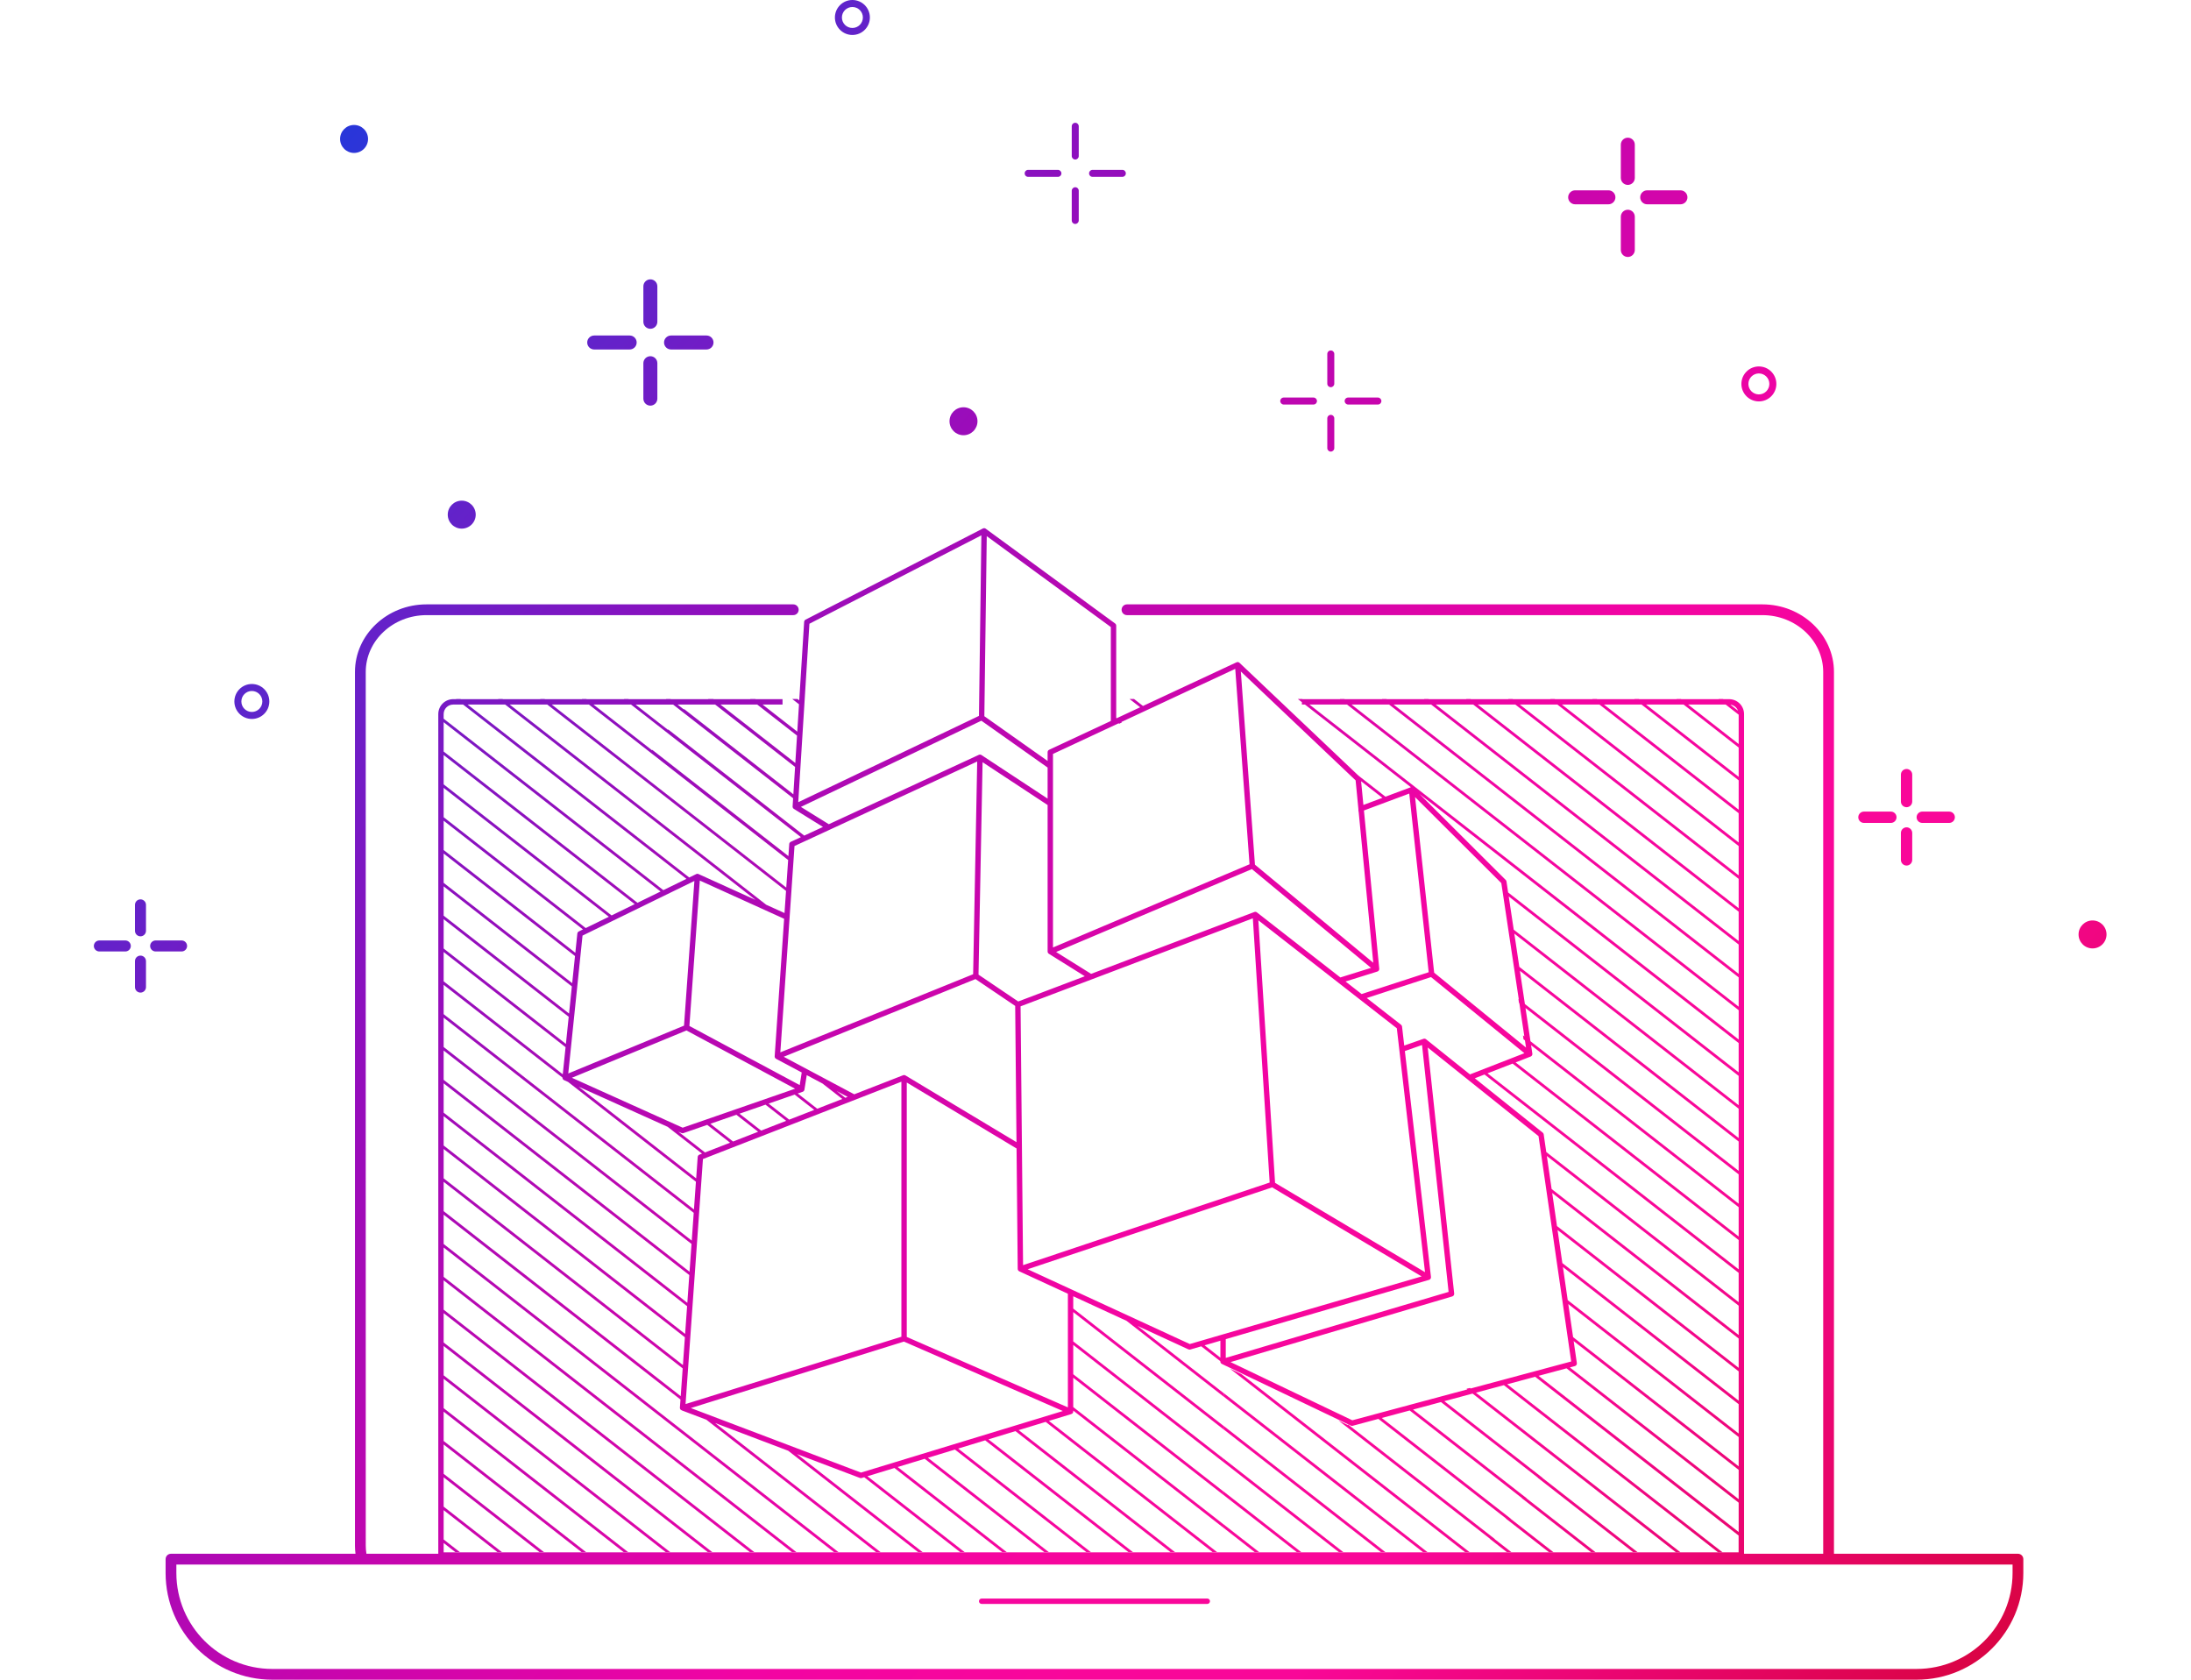
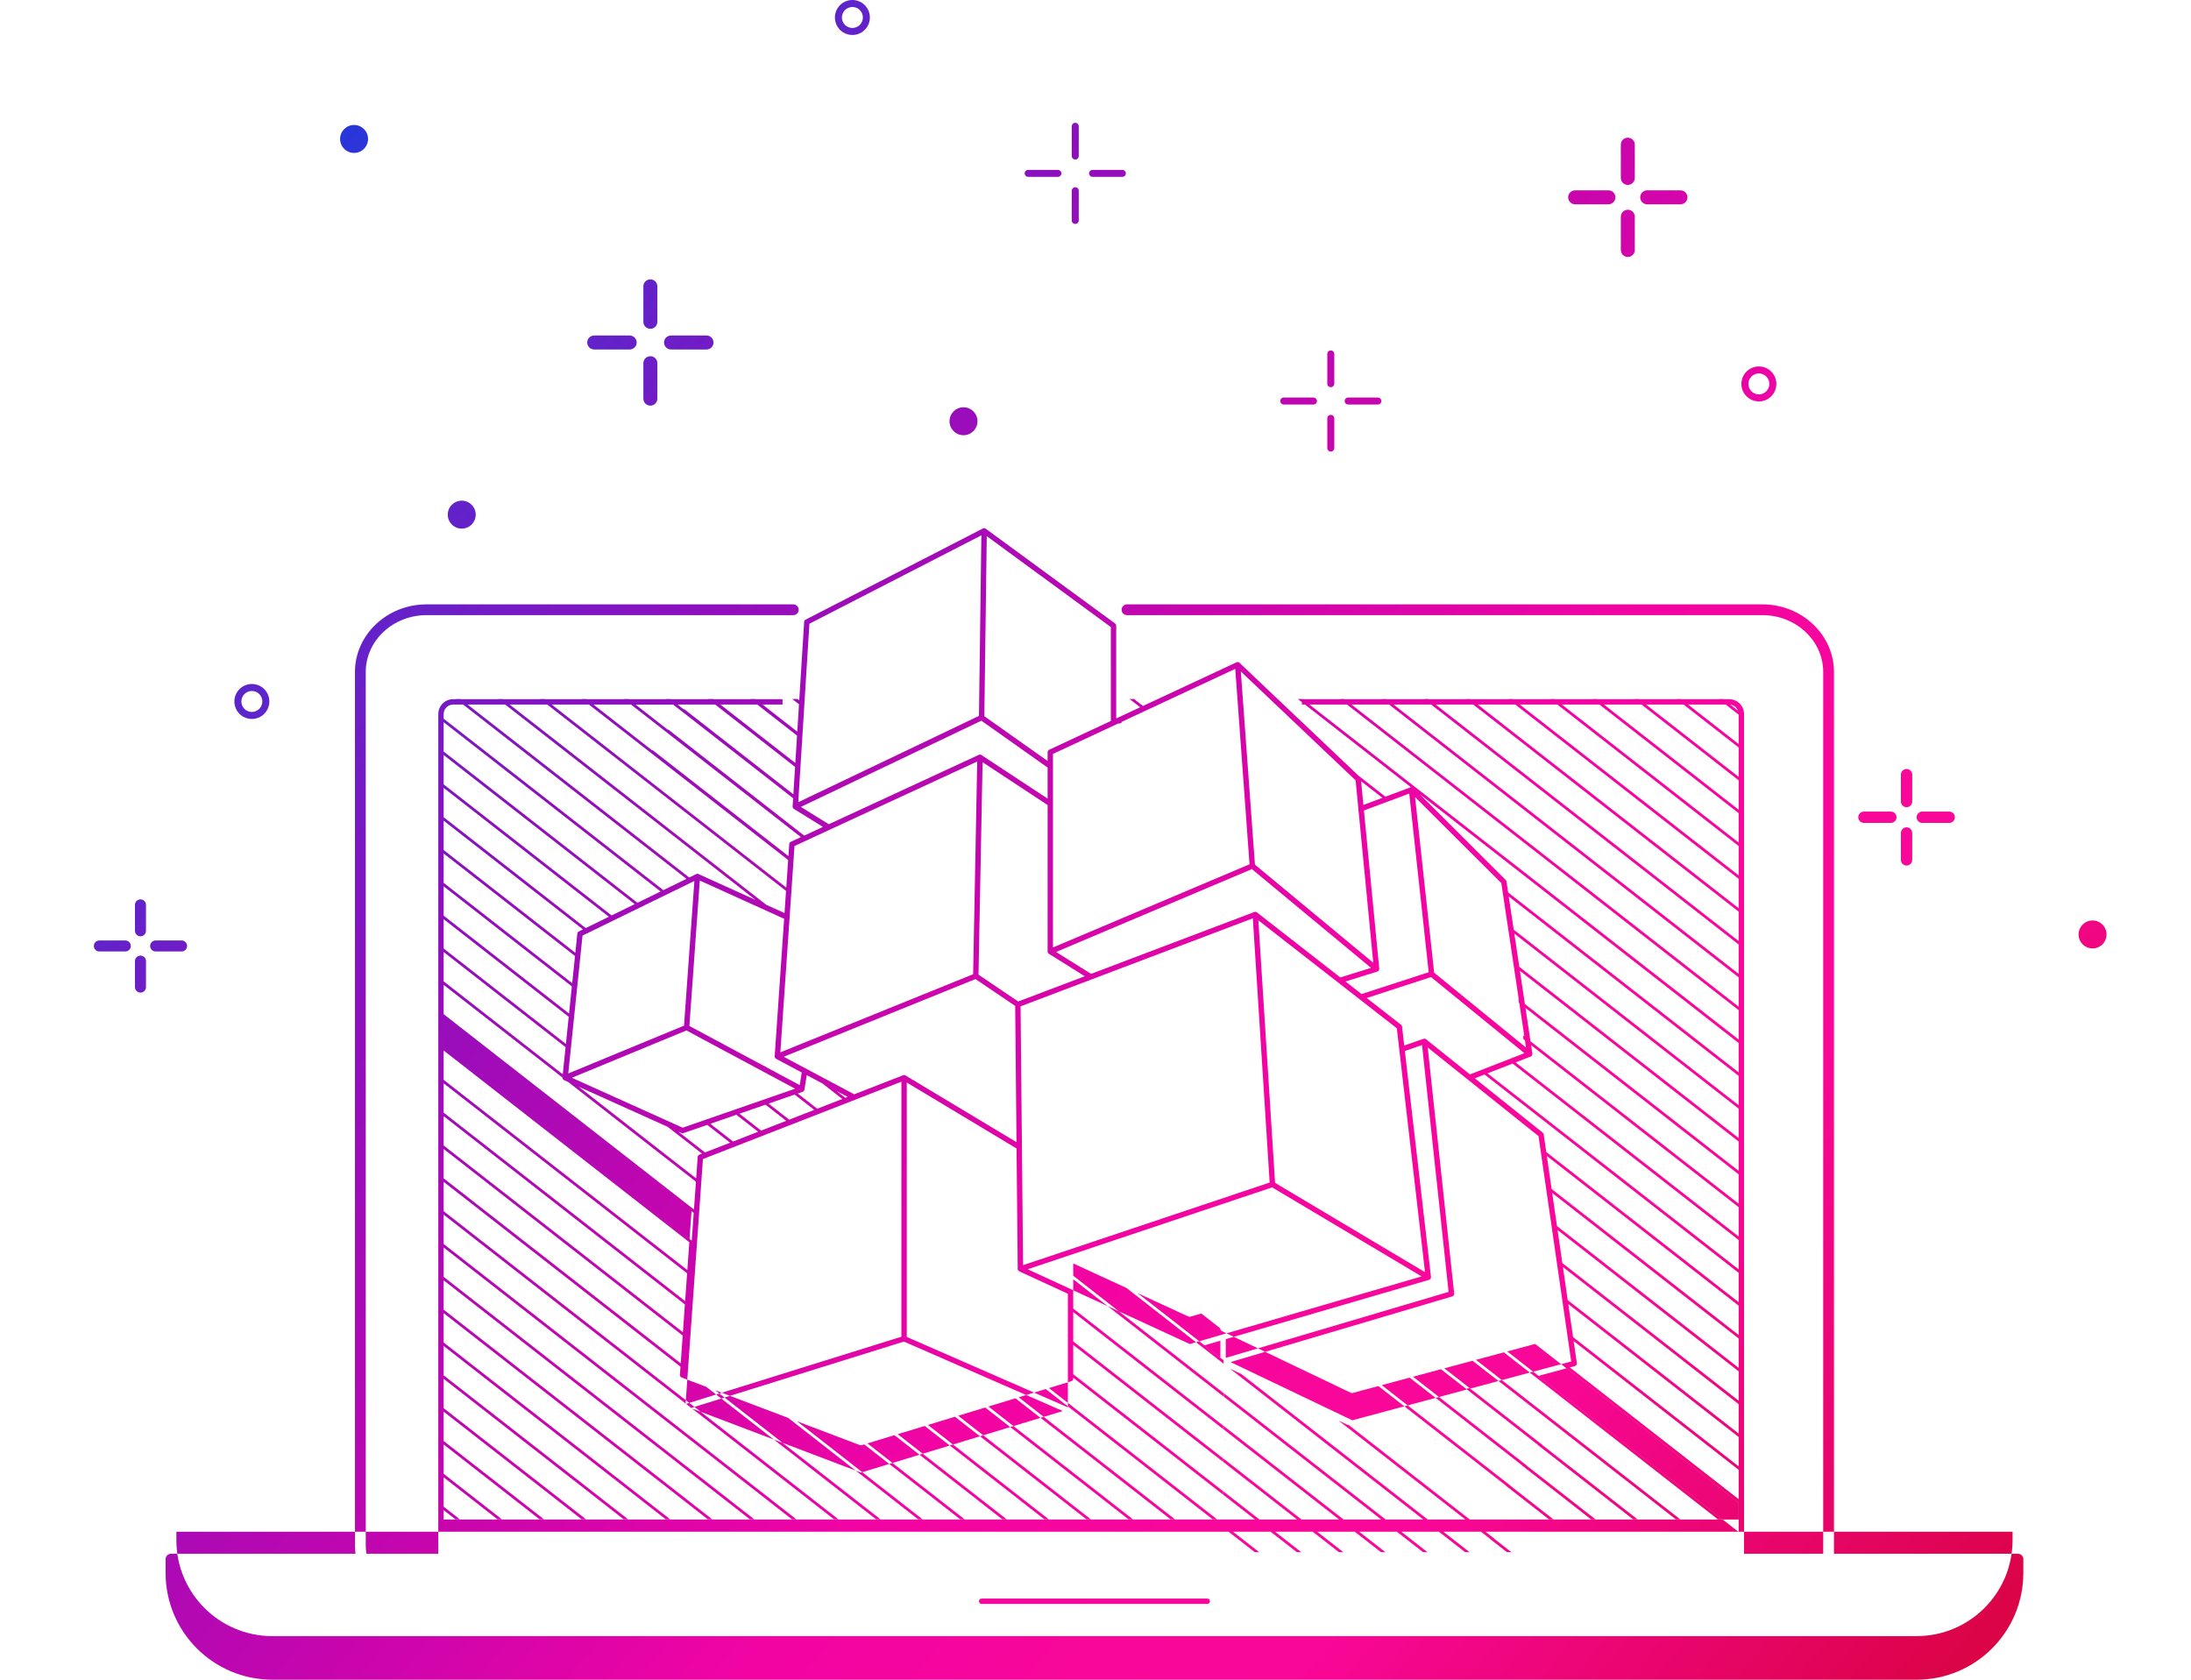
<svg xmlns="http://www.w3.org/2000/svg" id="Ebene_1" viewBox="0 0 300 230">
  <defs>
    <linearGradient id="Unbenannter_Verlauf_16" x1="11.476" y1="203.971" x2="273.861" y2="-14.302" gradientTransform="translate(0 231.78) scale(1 -1)" gradientUnits="userSpaceOnUse">
      <stop offset="0" stop-color="#0d3de1" />
      <stop offset=".137" stop-color="#4a2dd0" />
      <stop offset=".302" stop-color="#910ebd" />
      <stop offset=".452" stop-color="#c805ad" />
      <stop offset=".582" stop-color="#f204a3" />
      <stop offset=".686" stop-color="#f9079a" />
      <stop offset=".751" stop-color="#f90798" />
      <stop offset="1" stop-color="#d40335" />
    </linearGradient>
  </defs>
-   <path id="_01_svg" d="M167.502,204.682l10.054,7.847h.616l-10.668-8.326-.002,.479Zm-.018,4.482l4.311,3.365h.616l-4.926-3.844-.002,.479Zm.036-8.964l15.797,12.328h.615l-16.41-12.807-.002,.479Zm.018-4.481l21.538,16.809h.616l-22.153-17.289-.002,.48Zm.855-8.324l32.204,25.133h.616l-31.228-24.372-1.592-.761Zm-.837,3.842l27.281,21.291h.616l-27.894-21.77-.002,.479Zm37.124,19.5l-20.056-15.652-.101,.024-1.25-.598,20.76,16.202-.013,.017,2.303,1.798h.615l-2.273-1.774,.013-.017Zm18.206-175.551c.529-0,.958-.429,.958-.958v-4.554c-.001-.529-.431-.957-.96-.955-.527,.001-.954,.428-.955,.955v4.554c-0,.529,.429,.958,.957,.958h0l0-0Zm-73.284-10.968h4.071c.264,.001,.48-.212,.481-.477,.001-.264-.212-.48-.477-.481-.001,0-.003,0-.004,0h-4.071c-.264-.001-.48,.212-.481,.477-.001,.264,.212,.48,.477,.481,.001,0,.003,0,.004,0Zm66.072,3.757h4.555c.529,.002,.959-.426,.96-.955,.002-.529-.426-.959-.955-.96-.002,0-.004,0-.006,0h-4.555c-.529,.002-.956,.431-.955,.96,.002,.527,.428,.953,.955,.955Zm-31.082,27.417h4.071c.265,.001,.48-.213,.481-.477,.001-.265-.213-.48-.477-.481-.001,0-.002,0-.003,0h-4.071c-.265,.001-.478,.216-.477,.481,.001,.263,.214,.476,.477,.477Zm-8.82,0h4.071c.265,.001,.48-.213,.481-.477,.001-.265-.213-.48-.477-.481-.001,0-.002,0-.003,0h-4.071c-.265,.001-.478,.216-.477,.481,.001,.263,.214,.476,.477,.477Zm6.445-2.375c.264,0,.479-.214,.479-.478v-4.071c.001-.264-.212-.48-.477-.481-.264-.001-.479,.212-.481,.477-0,.001-0,.003,0,.004v4.07c-0,.264,.213,.478,.477,.479h.001Zm0,8.819c.264,0,.479-.214,.479-.478v-4.071c.001-.264-.212-.48-.477-.481-.264-.001-.479,.212-.481,.477-0,.001-0,.003,0,.004v4.071c-0,.264,.214,.478,.478,.479h.001Zm-34.99-39.993c.264,0,.479-.214,.479-.478v-4.071c.001-.264-.212-.48-.477-.481-.264-.001-.479,.212-.481,.477-0,.001-0,.003,0,.004v4.07c-0,.264,.214,.478,.478,.479h.001Zm0,8.82c.264,0,.479-.214,.479-.478v-4.071c-.001-.264-.216-.478-.481-.477-.263,.001-.475,.214-.477,.477v4.07c-0,.264,.213,.479,.477,.479h.001Zm113.827,79.866c.428-0,.775-.347,.775-.775v-3.687c-.001-.428-.349-.775-.778-.773-.427,.001-.772,.347-.773,.773v3.687c0,.428,.347,.775,.776,.775h0Zm0,7.989c.428,0,.775-.347,.775-.774v-3.688c-.001-.428-.349-.775-.778-.773-.427,.001-.772,.347-.773,.773v3.687c0,.428,.347,.775,.775,.775h.001Zm2.151-5.838h3.687c.428,.001,.776-.345,.777-.774,.001-.428-.345-.776-.774-.777h-3.69c-.428-.001-.776,.345-.777,.774-.001,.428,.345,.776,.774,.777h.003Zm-22.374-57.716c1.322-0,2.394-1.072,2.394-2.394s-1.072-2.394-2.394-2.394c-1.322,0-2.394,1.072-2.394,2.394v0c.001,1.322,1.072,2.393,2.394,2.394Zm0-3.83c.793,0,1.436,.643,1.435,1.436-0,.793-.643,1.436-1.436,1.435-.793-0-1.435-.643-1.435-1.436,.001-.793,.644-1.435,1.436-1.436Zm14.384,61.546h3.687c.428,.001,.776-.345,.777-.774,.001-.428-.345-.776-.774-.777h-3.69c-.428,.001-.774,.349-.774,.777,.001,.427,.347,.773,.774,.774Zm-29.673-84.705h4.554c.529-.002,.956-.431,.955-.96-.002-.527-.428-.953-.955-.955h-4.554c-.529-.002-.959,.426-.96,.955-.002,.529,.426,.959,.955,.96,.002,0,.004,0,.006,0Zm-2.657-2.656c.529-0,.958-.429,.958-.958v-4.554c-.001-.529-.431-.957-.96-.955-.527,.001-.954,.428-.955,.955v4.554c-0,.529,.429,.958,.957,.958h0ZM89.049,55.544c.529-0,.958-.429,.958-.958v-4.856c-.001-.529-.431-.957-.96-.955-.527,.001-.954,.428-.955,.955v4.856c0,.529,.429,.958,.958,.958Zm51.734-31.325h4.071c.264-.001,.478-.216,.477-.481-.001-.263-.214-.475-.477-.477h-4.071c-.264-.001-.48,.212-.481,.477-.001,.264,.212,.48,.477,.481,.001,0,.003,0,.004,0Zm-92.303-3.277c1.058,0,1.915-.857,1.915-1.915,0-1.058-.857-1.915-1.915-1.915-1.058-0-1.915,.857-1.915,1.915v0c0,1.057,.857,1.915,1.915,1.915Zm14.742,51.443c1.058,0,1.915-.857,1.915-1.915,0-1.058-.857-1.915-1.915-1.915-1.058-0-1.915,.857-1.915,1.915v0c-0,1.057,.857,1.915,1.914,1.915h0Zm-46.061,56.391h-3.555c-.416-.002-.755,.335-.757,.751s.335,.755,.751,.757c.002,0,.004,0,.005,0h3.555c.416-.002,.753-.34,.751-.757-.002-.414-.337-.75-.751-.751Zm8.456,.754c-0-.417-.338-.754-.754-.754h-3.555c-.416,.002-.753,.34-.751,.757,.002,.414,.337,.75,.751,.751h3.555c.416,0,.754-.337,.754-.754v-0Zm-6.383-6.382c-.416-0-.754,.337-.754,.754v3.555c.001,.417,.34,.753,.757,.752,.415-.001,.75-.337,.752-.752v-3.555c-0-.416-.338-.754-.754-.754h-0l-0-0Zm0,7.702c-.416-0-.754,.337-.754,.754v3.554c-.001,.417,.335,.755,.752,.757s.755-.335,.757-.752c0-.002,0-.003,0-.005v-3.554c-0-.416-.338-.754-.754-.754h-0v-0Zm15.251-32.404c1.322-0,2.394-1.072,2.394-2.394-0-1.322-1.072-2.394-2.394-2.394-1.322,0-2.394,1.072-2.394,2.394v0c.001,1.322,1.072,2.393,2.394,2.394v-0Zm0-3.83c.793,0,1.436,.643,1.435,1.436-0,.793-.643,1.436-1.436,1.435-.793-0-1.435-.643-1.435-1.436,.001-.793,.644-1.435,1.436-1.436v-0Zm46.874-46.761h4.857c.529,.001,.958-.427,.959-.956s-.427-.958-.956-.959h-4.86c-.529,.001-.957,.43-.956,.959,.001,.528,.428,.955,.956,.956Zm50.566,11.741c1.058,0,1.915-.857,1.916-1.914,0-1.058-.857-1.915-1.914-1.916-1.058-0-1.915,.857-1.916,1.914v.001c0,1.057,.857,1.915,1.914,1.915ZM116.713,4.788c1.322-0,2.394-1.072,2.394-2.394C119.107,1.072,118.035-0,116.713,0c-1.322,0-2.394,1.072-2.394,2.394,.001,1.322,1.072,2.393,2.394,2.394Zm0-3.83c.793,0,1.436,.643,1.436,1.436-0,.793-.643,1.436-1.436,1.436-.793-0-1.436-.643-1.436-1.436,.001-.793,.644-1.435,1.436-1.436Zm169.806,125.079c-1.058,0-1.915,.857-1.915,1.915-0,1.058,.857,1.915,1.915,1.915s1.915-.857,1.915-1.915h0c-0-1.058-.857-1.915-1.915-1.915ZM89.049,45.021c.529,0,.957-.428,.958-.957v-4.857c-.001-.529-.431-.957-.96-.955-.527,.001-.954,.428-.955,.955v4.857c0,.529,.429,.957,.957,.957h0Zm2.833,2.833h4.856c.529,.001,.958-.427,.959-.956s-.427-.958-.956-.959h-4.859c-.529-.001-.958,.427-.959,.956s.427,.958,.956,.959h.003Zm42.529,171.768h30.896c.203,0,.368-.165,.368-.368s-.165-.368-.368-.368h-30.896c-.203,0-.368,.165-.368,.368s.165,.368,.368,.368Zm141.895-6.868h-25.192V92.012c0-5.105-4.397-9.257-9.802-9.257h-87.002c-.407,0-.737,.33-.737,.737s.33,.737,.737,.737h87.002c4.592,0,8.328,3.492,8.328,7.783v120.742h-10.838V97.776c-.001-1.126-.913-2.038-2.039-2.04h-.805l-.029-.023h-.616l.029,.023h-5.145l-.029-.023h-.616l.029,.023h-5.144l-.029-.023h-.616l.029,.023h-5.145l-.029-.023h-.616l.029,.023h-5.145l-.029-.023h-.616l.029,.023h-5.145l-.029-.023h-.615l.029,.023h-5.145l-.029-.023h-.616l.029,.023h-5.145l-.029-.023h-.616l.029,.023h-5.145l-.029-.023h-.616l.029,.023h-5.145l-.029-.023h-.616l.029,.023h-5.145l-.029-.023h-.616l.555,.433v.327h.419l14.514,11.327c-.016,.003-.032-.003-.047,.003l-3.446,1.286-3.7-2.887-16.285-15.446c-.11-.105-.272-.131-.409-.067l-12.806,5.977-1.222-.954h-.616l1.452,1.133-3.219,1.503-.061-.048v-12.63c0-.117-.056-.228-.15-.297l-17.718-12.979c-.112-.083-.262-.095-.386-.03l-24.276,12.481c-.116,.059-.191,.175-.199,.304l-.672,10.75-.239-.187h-.721l.927,.723-.234,3.749-4.757-3.712h2.736v-.737h-3.68l-.029-.023h-.721l.029,.023h-5.04l-.029-.023h-.721l.029,.023h-5.144l-.029-.023h-.616l.029,.023h-5.145l-.029-.023h-.616l.029,.023h-5.145l-.029-.023h-.616l.029,.023h-5.094l-.029-.023h-.616l.029,.023h-5.145l-.029-.023h-.615l.029,.023h-5.145l-.029-.023h-.616l.029,.023h-.421c-1.126,.001-2.038,.914-2.039,2.04v114.978h-9.839c-.058-.362-.089-.727-.092-1.094V92.012c0-4.291,3.736-7.783,8.328-7.783h50.213c.407,0,.737-.33,.737-.737s-.33-.737-.737-.737H58.405c-5.405,0-9.802,4.153-9.802,9.257v119.648c.002,.366,.026,.731,.073,1.094H23.411c-.407,0-.737,.33-.737,.737v1.908c.009,8.06,6.541,14.592,14.601,14.601h225.166c8.06-.009,14.592-6.541,14.601-14.601v-1.908c0-.407-.329-.737-.736-.737h-.001Zm-38.331-115.443l-1.053-.822c.476,.059,.88,.374,1.053,.822Zm-1.689-.838l1.779,1.388v4.015l-6.924-5.403,5.145-0Zm-5.761,0l7.54,5.884v4.015l-12.684-9.899h5.144Zm-5.76,0l13.3,10.379v4.016l-18.445-14.395h5.145Zm-5.761-0l19.06,14.875v4.016l-24.206-18.891h5.145Zm-5.761,0l24.821,19.372v4.014l-29.966-23.386,5.145-0Zm-5.76,0l30.581,23.867v4.015l-35.726-27.882h5.145Zm-5.761,0l36.342,28.362v4.016l-41.487-32.378h5.145Zm-5.761,0l42.103,32.858v4.015l-47.248-36.873h5.145Zm-5.76,0l47.863,37.354v4.015l-53.008-41.369h5.145Zm-10.905,0h5.145l53.624,41.85v4.015l-58.769-45.865Zm21.613,93.775l-15.747,4.231-16.67-7.972,30.358-8.989c.171-.05,.281-.216,.262-.393l-3.623-33.693,15.171,12.137,4.472,30.857-13.765,3.698-.092-.072-.475,.109,.109,.085Zm-37.999-6.212l-22.195-10.238,33.472-11.213,20.465,12.192-31.742,9.259Zm4.19-.454v2.322l-2.165-1.69,2.165-.632Zm-18.569-49.905l-9.114,3.454-5.436-3.674,.557-29.09,8.905,5.865,0,20.057c-0,.124,.062,.239,.165,.307l.009,.003-.001,.002,4.916,3.075Zm59.446,3.643l.057,.044,.683,4.548-.184-.144,.067,.532,.199,.155,.148,.982-12.577-10.25-2.614-24.041,11.809,11.777,2.388,15.896-.042-.032,.067,.533Zm.752,6.892l-7.456,2.903-6.014-4.811c-.099-.079-.232-.102-.352-.06l-2.633,.922-.301-2.603c-.011-.098-.062-.187-.139-.248l-4.692-3.659,8.801-2.865,12.786,10.421Zm-17.471-3.41l3.859,33.394-20.531-12.231-2.287-35.946,18.959,14.783Zm-17.413,21.121l-33.763,11.311-.341-35.437,31.803-12.051,2.302,36.178Zm-1.739-36.99c-.101-.079-.237-.1-.357-.054l-22.352,8.47-4.79-2.996,26.807-11.348,16.314,13.524-4.201,1.311-11.422-8.906Zm-33.103,12.807l.18,18.653-15.202-9.134c-.098-.058-.217-.068-.324-.027l-6.692,2.608-9.655-5.139,26.256-10.637,5.438,3.675Zm-41.74,16.139l3.562-1.235,2.98,2.325-3.431,1.337-3.11-2.427Zm2.7,2.588l-3.431,1.337-3.654-2.851,.427,.192c.048,.021,.099,.032,.151,.032,.041,0,.082-.007,.121-.02l3.26-1.13,3.126,2.44Zm1.289-3.97l3.562-1.235,2.833,2.211-3.431,1.337-2.964-2.313Zm3.988-1.383l3.562-1.235,2.687,2.097-3.431,1.337-2.818-2.199Zm3.988-1.383l.675-.234c.128-.044,.222-.156,.243-.29l.317-1.99,2.161,1.15,2.706,2.112-3.431,1.337-2.671-2.085Zm5.331-.335l1.5,.798-.318,.124-1.182-.922Zm18.685-15.996l-26.397,10.694,1.94-28.253,25.015-11.568-.558,29.126Zm-27.173,11.232c-.009,.127,.049,.249,.151,.324,.014,.01,.033,.008,.049,.016l-.006,.011,3.509,1.868-.275,1.729-15.105-8.097,1.426-19.911,11.54,5.233,.005-.01-1.294,18.839Zm-12.413-4.192l-15.85,6.547,1.953-18.878,15.316-7.481-1.42,19.812Zm.331,.66l14.878,7.975-15.394,5.338-15.166-6.836,15.682-6.477Zm-2.569,13.196l4.7,3.668-.356,.139c-.133,.052-.224,.175-.234,.317l-.208,2.936-16.08-12.549,12.178,5.489Zm4.829,4.409l27.173-10.589v34.92l-29.554,9.22,.006-.078,.006,.005v-.09l2.37-33.387Zm27.52,24.995l21.757,9.509-27.639,8.429-23.295-8.836,29.178-9.102Zm.39-.634v-34.838l15.02,9.025,.011-.018,.159,16.514c.001,.142,.085,.271,.214,.331l6.655,3.07v15.558l-22.06-9.642Zm43.678,.302l27.834-8.119c.172-.051,.284-.218,.263-.397l-3.575-30.935,2.352-.824,3.635,33.805-30.51,9.034v-2.565Zm46.655,3.995l23.572,18.396v4.015l-27.399-21.383,3.827-1.028Zm.458-.123l.689-.185c.18-.048,.296-.224,.269-.408l-.437-3.015,22.593,17.632v4.015l-23.114-18.039Zm.443-4.15l-.656-4.527,23.327,18.205v4.016l-22.671-17.694Zm-.735-5.069l-.656-4.528,24.062,18.779v4.016l-23.406-18.267Zm-.735-5.07l-.656-4.527,24.797,19.352v4.015l-24.141-18.84Zm-.734-5.069l-.656-4.527,25.531,19.925v4.015l-24.875-19.413Zm-.734-5.069l-.656-4.527,26.266,20.498v4.015l-25.609-19.986Zm-.735-5.069l-.351-2.424c-.013-.093-.061-.177-.135-.235l-9.297-7.438,1.328-.517,34.799,27.159v4.014l-26.344-20.56Zm-8.044-10.773l3.433-1.336,30.956,24.159v4.015l-34.388-26.838Zm3.843-1.496l2.066-.805c.16-.062,.256-.228,.231-.398l-.173-1.156,28.421,22.181v4.016l-30.545-23.838Zm2.041-2.902l-.683-4.548,29.186,22.778v4.015l-28.503-22.245Zm-.765-5.093l-.683-4.548,29.951,23.375v4.015l-29.268-22.842Zm-.765-5.092l-.683-4.549,30.716,23.972v4.016l-30.033-23.439Zm-.765-5.092l-.683-4.548,31.481,24.569v4.015l-30.798-24.036Zm-.765-5.092l-.226-1.507c-.012-.078-.048-.151-.104-.207l-11.802-11.771,43.696,34.102v4.015l-31.563-24.632Zm-13.54-13.542l2.66,24.462-9.181,2.988-2.205-1.719,4.361-1.361-.003-.01c.023-.003,.045-.009,.066-.017,.132-.07,.208-.212,.194-.361l-2.097-21.667,6.205-2.316Zm-3.676,.585l-2.602,.972-.315-3.248,2.917,2.276Zm-3.668-2.393l.382,3.949v.295l.027-.011,2.007,20.738-16.2-13.429-1.932-26.449,15.716,14.907Zm-32.453-7.815l.081,.063,.375-.187-.071-.055,15.586-7.275,1.955,26.759-26.911,11.391-0-26.502,8.985-4.193Zm-18.054-25.625l16.99,12.446v12.863l-8.444,3.941c-.13,.061-.213,.191-.213,.334v1.198l-8.661-6.125,.329-24.657Zm8.333,31.684v4.253l-9.058-5.966c-.106-.07-.242-.08-.357-.027l-20.543,9.5-3.824-2.371,24.712-11.802,9.069,6.413Zm-32.614-19.691l23.545-12.104-.33,24.723-24.743,11.817,1.528-24.436Zm-7.141,11.068l5.445,4.249-.235,3.751-10.25-8h5.04Zm-5.761-0l10.938,8.537-.234,3.749-14.956-11.672-.04,.051-.852-.665h5.144Zm-5.76-0l16.43,12.823-.07,1.125c-.008,.13,.053,.255,.162,.328,.004,.003,.01,.002,.014,.004l-.002,.004,3.984,2.471-2.567,1.187-18.623-14.534-.04,.051-4.432-3.459h5.145Zm-5.761-0l23.258,18.151-1.384,.64c-.122,.057-.204,.175-.213,.309l-.113,1.649-18.641-14.548-.04,.051-8.012-6.253h5.145Zm-5.761,0l27.272,21.284-.259,3.773-32.107-25.057,5.094,0Zm-5.709,0l32.691,25.513-.208,3.033-2.576-1.168,.062,.026-35.114-27.404,5.145,0Zm-5.76,0l34.268,26.744-7.8-3.537c-.1-.047-.215-.045-.314,.004l-.958,.468-30.341-23.679h5.145Zm-8.429,1.303c.001-.719,.583-1.302,1.302-1.303h1.365l30.578,23.864-3.164,1.546-30.082-23.477,0-.63Zm0,1.111l29.703,23.181-3.164,1.546-26.539-20.712,0-4.015Zm0,4.496l26.16,20.416-3.165,1.546-22.995-17.946v-4.016Zm0,4.496l22.617,17.651-3.164,1.546-19.453-15.181v-4.015Zm0,4.495l19.074,14.886-.566,.276c-.114,.056-.192,.167-.205,.293l-.272,2.632-18.031-14.072,0-4.015Zm0,4.496l17.985,14.036-.384,3.715-17.601-13.736,0-4.015Zm0,4.495l17.554,13.7-.384,3.715-17.17-13.4,0-4.015Zm0,4.496l17.124,13.364-.385,3.715-16.739-13.064,0-4.015Zm0,4.496l16.693,13.028-.384,3.715-16.309-12.728v-4.015Zm0,4.496l16.271,12.698c-.007,.147,.076,.284,.209,.347l.557,.251,17.506,13.662-.27,3.804-34.273-26.748,0-4.015Zm0,4.495l34.241,26.723-.27,3.805-33.971-26.512,0-4.015Zm0,4.496l33.938,26.486-.27,3.804-33.669-26.276-0-4.015Zm0,4.495l33.636,26.251-.27,3.805-33.366-26.04v-4.015Zm0,4.496l33.334,26.015-.27,3.804-33.064-25.804,0-4.015Zm0,4.495l33.031,25.779-.27,3.805-32.761-25.568,0-4.016Zm0,4.496l32.729,25.543-.27,3.804-32.459-25.332v-4.015Zm0,49.453l1.599,1.248h.616l-2.215-1.729v-4.015l7.36,5.744h.615l-7.976-6.225v-4.015l13.121,10.24h.616l-13.736-10.72v-4.015l18.881,14.735h.616l-19.497-15.216v-4.015l24.642,19.231h.616l-25.257-19.712v-4.015l30.402,23.727h.615l-31.018-24.207v-4.016l36.163,28.223h.616l-36.779-28.703v-4.015l41.924,32.719h.615l-42.539-33.199v-4.015l47.684,37.214h.616l-48.299-37.694v-4.015l53.444,41.71h.616l-54.06-42.19v-4.015l32.427,25.307-.079,1.111c-.009,.121,.043,.239,.139,.315,.031,.021,.065,.036,.101,.046l-.004,.01,3.388,1.285,23.232,18.131h.616l-22.651-17.677,10.009,3.797,17.786,13.881h.616l-17.203-13.426,8.618,3.269c.076,.029,.16,.031,.238,.008l.35-.107,13.141,10.256h.615l-13.314-10.391,3.699-1.128,14.76,11.519h.616l-14.933-11.654,3.699-1.128,16.378,12.782h.616l-16.551-12.917,3.699-1.128,17.997,14.045h.615l-18.169-14.18,3.699-1.128,19.615,15.308h.616l-19.788-15.443,3.699-1.128,21.234,16.571h.616l-21.407-16.707,3.699-1.128,22.852,17.834h.616l-23.026-17.969,3.069-.936-.005-.015c.034-.005,.068-.015,.099-.029,.104-.068,.167-.184,.167-.308v-.128l20.527,16.02,.001-.479-20.529-16.021v-4.015l20.543,16.032,.001-.479-20.544-16.033v-4.015l20.558,16.044,.002-.479-20.56-16.045v-4.015l20.574,16.056,.002-.48-20.575-16.058v-1.685l7.3,3.367,13.289,10.371,.001-.479-11.785-9.198,6.965,3.213c.048,.022,.101,.034,.154,.034,.035-0,.07-.005,.103-.014l1.502-.438,2.614,2.04v.041c0,.142,.082,.271,.21,.332l17.657,8.445c.05,.024,.104,.036,.159,.036,.032-0,.065-.004,.096-.013l3.518-.945,17.476,13.639-.013,.017,5.883,4.592h.616l-5.853-4.568,.013-.017-17.664-13.786,3.827-1.028,15.371,11.996-.013,.016,9.463,7.386h.616l-9.433-7.362,.013-.017-15.559-12.143,3.827-1.028,13.266,10.353-.013,.016,13.044,10.18h.615l-13.013-10.156,.013-.016-13.454-10.5,3.868-1.039,27.82,21.712h.616l-27.978-21.835,3.828-1.028,29.295,22.863h.615l-29.453-22.986,3.827-1.028,27.857,21.741v2.297H60.746l0-1.271Zm214.822,4.119c-.008,7.247-5.88,13.119-13.127,13.127H37.275c-7.247-.008-13.119-5.88-13.127-13.127v-1.171h251.42l0,1.171Z" style="fill:url(#Unbenannter_Verlauf_16);" />
+   <path id="_01_svg" d="M167.502,204.682l10.054,7.847h.616l-10.668-8.326-.002,.479Zm-.018,4.482l4.311,3.365h.616l-4.926-3.844-.002,.479Zm.036-8.964l15.797,12.328h.615l-16.41-12.807-.002,.479Zm.018-4.481l21.538,16.809h.616l-22.153-17.289-.002,.48Zm.855-8.324l32.204,25.133h.616l-31.228-24.372-1.592-.761Zm-.837,3.842l27.281,21.291h.616l-27.894-21.77-.002,.479Zm37.124,19.5l-20.056-15.652-.101,.024-1.25-.598,20.76,16.202-.013,.017,2.303,1.798h.615l-2.273-1.774,.013-.017Zm18.206-175.551c.529-0,.958-.429,.958-.958v-4.554c-.001-.529-.431-.957-.96-.955-.527,.001-.954,.428-.955,.955v4.554c-0,.529,.429,.958,.957,.958h0l0-0Zm-73.284-10.968h4.071c.264,.001,.48-.212,.481-.477,.001-.264-.212-.48-.477-.481-.001,0-.003,0-.004,0h-4.071c-.264-.001-.48,.212-.481,.477-.001,.264,.212,.48,.477,.481,.001,0,.003,0,.004,0Zm66.072,3.757h4.555c.529,.002,.959-.426,.96-.955,.002-.529-.426-.959-.955-.96-.002,0-.004,0-.006,0h-4.555c-.529,.002-.956,.431-.955,.96,.002,.527,.428,.953,.955,.955Zm-31.082,27.417h4.071c.265,.001,.48-.213,.481-.477,.001-.265-.213-.48-.477-.481-.001,0-.002,0-.003,0h-4.071c-.265,.001-.478,.216-.477,.481,.001,.263,.214,.476,.477,.477Zm-8.82,0h4.071c.265,.001,.48-.213,.481-.477,.001-.265-.213-.48-.477-.481-.001,0-.002,0-.003,0h-4.071c-.265,.001-.478,.216-.477,.481,.001,.263,.214,.476,.477,.477Zm6.445-2.375c.264,0,.479-.214,.479-.478v-4.071c.001-.264-.212-.48-.477-.481-.264-.001-.479,.212-.481,.477-0,.001-0,.003,0,.004v4.07c-0,.264,.213,.478,.477,.479h.001Zm0,8.819c.264,0,.479-.214,.479-.478v-4.071c.001-.264-.212-.48-.477-.481-.264-.001-.479,.212-.481,.477-0,.001-0,.003,0,.004v4.071c-0,.264,.214,.478,.478,.479h.001Zm-34.99-39.993c.264,0,.479-.214,.479-.478v-4.071c.001-.264-.212-.48-.477-.481-.264-.001-.479,.212-.481,.477-0,.001-0,.003,0,.004v4.07c-0,.264,.214,.478,.478,.479h.001Zm0,8.82c.264,0,.479-.214,.479-.478v-4.071c-.001-.264-.216-.478-.481-.477-.263,.001-.475,.214-.477,.477v4.07c-0,.264,.213,.479,.477,.479h.001Zm113.827,79.866c.428-0,.775-.347,.775-.775v-3.687c-.001-.428-.349-.775-.778-.773-.427,.001-.772,.347-.773,.773v3.687c0,.428,.347,.775,.776,.775h0Zm0,7.989c.428,0,.775-.347,.775-.774v-3.688c-.001-.428-.349-.775-.778-.773-.427,.001-.772,.347-.773,.773v3.687c0,.428,.347,.775,.775,.775h.001Zm2.151-5.838h3.687c.428,.001,.776-.345,.777-.774,.001-.428-.345-.776-.774-.777h-3.69c-.428-.001-.776,.345-.777,.774-.001,.428,.345,.776,.774,.777h.003Zm-22.374-57.716c1.322-0,2.394-1.072,2.394-2.394s-1.072-2.394-2.394-2.394c-1.322,0-2.394,1.072-2.394,2.394v0c.001,1.322,1.072,2.393,2.394,2.394Zm0-3.83c.793,0,1.436,.643,1.435,1.436-0,.793-.643,1.436-1.436,1.435-.793-0-1.435-.643-1.435-1.436,.001-.793,.644-1.435,1.436-1.436Zm14.384,61.546h3.687c.428,.001,.776-.345,.777-.774,.001-.428-.345-.776-.774-.777h-3.69c-.428,.001-.774,.349-.774,.777,.001,.427,.347,.773,.774,.774Zm-29.673-84.705h4.554c.529-.002,.956-.431,.955-.96-.002-.527-.428-.953-.955-.955h-4.554c-.529-.002-.959,.426-.96,.955-.002,.529,.426,.959,.955,.96,.002,0,.004,0,.006,0Zm-2.657-2.656c.529-0,.958-.429,.958-.958v-4.554c-.001-.529-.431-.957-.96-.955-.527,.001-.954,.428-.955,.955v4.554c-0,.529,.429,.958,.957,.958h0ZM89.049,55.544c.529-0,.958-.429,.958-.958v-4.856c-.001-.529-.431-.957-.96-.955-.527,.001-.954,.428-.955,.955v4.856c0,.529,.429,.958,.958,.958Zm51.734-31.325h4.071c.264-.001,.478-.216,.477-.481-.001-.263-.214-.475-.477-.477h-4.071c-.264-.001-.48,.212-.481,.477-.001,.264,.212,.48,.477,.481,.001,0,.003,0,.004,0Zm-92.303-3.277c1.058,0,1.915-.857,1.915-1.915,0-1.058-.857-1.915-1.915-1.915-1.058-0-1.915,.857-1.915,1.915v0c0,1.057,.857,1.915,1.915,1.915Zm14.742,51.443c1.058,0,1.915-.857,1.915-1.915,0-1.058-.857-1.915-1.915-1.915-1.058-0-1.915,.857-1.915,1.915v0c-0,1.057,.857,1.915,1.914,1.915h0Zm-46.061,56.391h-3.555c-.416-.002-.755,.335-.757,.751s.335,.755,.751,.757c.002,0,.004,0,.005,0h3.555c.416-.002,.753-.34,.751-.757-.002-.414-.337-.75-.751-.751Zm8.456,.754c-0-.417-.338-.754-.754-.754h-3.555c-.416,.002-.753,.34-.751,.757,.002,.414,.337,.75,.751,.751h3.555c.416,0,.754-.337,.754-.754v-0Zm-6.383-6.382c-.416-0-.754,.337-.754,.754v3.555c.001,.417,.34,.753,.757,.752,.415-.001,.75-.337,.752-.752v-3.555c-0-.416-.338-.754-.754-.754h-0l-0-0Zm0,7.702c-.416-0-.754,.337-.754,.754v3.554c-.001,.417,.335,.755,.752,.757s.755-.335,.757-.752c0-.002,0-.003,0-.005v-3.554c-0-.416-.338-.754-.754-.754h-0v-0Zm15.251-32.404c1.322-0,2.394-1.072,2.394-2.394-0-1.322-1.072-2.394-2.394-2.394-1.322,0-2.394,1.072-2.394,2.394v0c.001,1.322,1.072,2.393,2.394,2.394v-0Zm0-3.83c.793,0,1.436,.643,1.435,1.436-0,.793-.643,1.436-1.436,1.435-.793-0-1.435-.643-1.435-1.436,.001-.793,.644-1.435,1.436-1.436v-0Zm46.874-46.761h4.857c.529,.001,.958-.427,.959-.956s-.427-.958-.956-.959h-4.86c-.529,.001-.957,.43-.956,.959,.001,.528,.428,.955,.956,.956Zm50.566,11.741c1.058,0,1.915-.857,1.916-1.914,0-1.058-.857-1.915-1.914-1.916-1.058-0-1.915,.857-1.916,1.914v.001c0,1.057,.857,1.915,1.914,1.915ZM116.713,4.788c1.322-0,2.394-1.072,2.394-2.394C119.107,1.072,118.035-0,116.713,0c-1.322,0-2.394,1.072-2.394,2.394,.001,1.322,1.072,2.393,2.394,2.394Zm0-3.83c.793,0,1.436,.643,1.436,1.436-0,.793-.643,1.436-1.436,1.436-.793-0-1.436-.643-1.436-1.436,.001-.793,.644-1.435,1.436-1.436Zm169.806,125.079c-1.058,0-1.915,.857-1.915,1.915-0,1.058,.857,1.915,1.915,1.915s1.915-.857,1.915-1.915h0c-0-1.058-.857-1.915-1.915-1.915ZM89.049,45.021c.529,0,.957-.428,.958-.957v-4.857c-.001-.529-.431-.957-.96-.955-.527,.001-.954,.428-.955,.955v4.857c0,.529,.429,.957,.957,.957h0Zm2.833,2.833h4.856c.529,.001,.958-.427,.959-.956s-.427-.958-.956-.959h-4.859c-.529-.001-.958,.427-.959,.956s.427,.958,.956,.959h.003Zm42.529,171.768h30.896c.203,0,.368-.165,.368-.368s-.165-.368-.368-.368h-30.896c-.203,0-.368,.165-.368,.368s.165,.368,.368,.368Zm141.895-6.868h-25.192V92.012c0-5.105-4.397-9.257-9.802-9.257h-87.002c-.407,0-.737,.33-.737,.737s.33,.737,.737,.737h87.002c4.592,0,8.328,3.492,8.328,7.783v120.742h-10.838V97.776c-.001-1.126-.913-2.038-2.039-2.04h-.805l-.029-.023h-.616l.029,.023h-5.145l-.029-.023h-.616l.029,.023h-5.144l-.029-.023h-.616l.029,.023h-5.145l-.029-.023h-.616l.029,.023h-5.145l-.029-.023h-.616l.029,.023h-5.145l-.029-.023h-.615l.029,.023h-5.145l-.029-.023h-.616l.029,.023h-5.145l-.029-.023h-.616l.029,.023h-5.145l-.029-.023h-.616l.029,.023h-5.145l-.029-.023h-.616l.029,.023h-5.145l-.029-.023h-.616l.555,.433v.327h.419l14.514,11.327c-.016,.003-.032-.003-.047,.003l-3.446,1.286-3.7-2.887-16.285-15.446c-.11-.105-.272-.131-.409-.067l-12.806,5.977-1.222-.954h-.616l1.452,1.133-3.219,1.503-.061-.048v-12.63c0-.117-.056-.228-.15-.297l-17.718-12.979c-.112-.083-.262-.095-.386-.03l-24.276,12.481c-.116,.059-.191,.175-.199,.304l-.672,10.75-.239-.187h-.721l.927,.723-.234,3.749-4.757-3.712h2.736v-.737h-3.68l-.029-.023h-.721l.029,.023h-5.04l-.029-.023h-.721l.029,.023h-5.144l-.029-.023h-.616l.029,.023h-5.145l-.029-.023h-.616l.029,.023h-5.145l-.029-.023h-.616l.029,.023h-5.094l-.029-.023h-.616l.029,.023h-5.145l-.029-.023h-.615l.029,.023h-5.145l-.029-.023h-.616l.029,.023h-.421c-1.126,.001-2.038,.914-2.039,2.04v114.978h-9.839c-.058-.362-.089-.727-.092-1.094V92.012c0-4.291,3.736-7.783,8.328-7.783h50.213c.407,0,.737-.33,.737-.737s-.33-.737-.737-.737H58.405c-5.405,0-9.802,4.153-9.802,9.257v119.648c.002,.366,.026,.731,.073,1.094H23.411c-.407,0-.737,.33-.737,.737v1.908c.009,8.06,6.541,14.592,14.601,14.601h225.166c8.06-.009,14.592-6.541,14.601-14.601v-1.908c0-.407-.329-.737-.736-.737h-.001Zm-38.331-115.443l-1.053-.822c.476,.059,.88,.374,1.053,.822Zm-1.689-.838l1.779,1.388v4.015l-6.924-5.403,5.145-0Zm-5.761,0l7.54,5.884v4.015l-12.684-9.899h5.144Zm-5.76,0l13.3,10.379v4.016l-18.445-14.395h5.145Zm-5.761-0l19.06,14.875v4.016l-24.206-18.891h5.145Zm-5.761,0l24.821,19.372v4.014l-29.966-23.386,5.145-0Zm-5.76,0l30.581,23.867v4.015l-35.726-27.882h5.145Zm-5.761,0l36.342,28.362v4.016l-41.487-32.378h5.145Zm-5.761,0l42.103,32.858v4.015l-47.248-36.873h5.145Zm-5.76,0l47.863,37.354v4.015l-53.008-41.369h5.145Zm-10.905,0h5.145l53.624,41.85v4.015l-58.769-45.865Zm21.613,93.775l-15.747,4.231-16.67-7.972,30.358-8.989c.171-.05,.281-.216,.262-.393l-3.623-33.693,15.171,12.137,4.472,30.857-13.765,3.698-.092-.072-.475,.109,.109,.085Zm-37.999-6.212l-22.195-10.238,33.472-11.213,20.465,12.192-31.742,9.259Zm4.19-.454v2.322l-2.165-1.69,2.165-.632Zm-18.569-49.905l-9.114,3.454-5.436-3.674,.557-29.09,8.905,5.865,0,20.057c-0,.124,.062,.239,.165,.307l.009,.003-.001,.002,4.916,3.075Zm59.446,3.643l.057,.044,.683,4.548-.184-.144,.067,.532,.199,.155,.148,.982-12.577-10.25-2.614-24.041,11.809,11.777,2.388,15.896-.042-.032,.067,.533Zm.752,6.892l-7.456,2.903-6.014-4.811c-.099-.079-.232-.102-.352-.06l-2.633,.922-.301-2.603c-.011-.098-.062-.187-.139-.248l-4.692-3.659,8.801-2.865,12.786,10.421Zm-17.471-3.41l3.859,33.394-20.531-12.231-2.287-35.946,18.959,14.783Zm-17.413,21.121l-33.763,11.311-.341-35.437,31.803-12.051,2.302,36.178Zm-1.739-36.99c-.101-.079-.237-.1-.357-.054l-22.352,8.47-4.79-2.996,26.807-11.348,16.314,13.524-4.201,1.311-11.422-8.906Zm-33.103,12.807l.18,18.653-15.202-9.134c-.098-.058-.217-.068-.324-.027l-6.692,2.608-9.655-5.139,26.256-10.637,5.438,3.675Zm-41.74,16.139l3.562-1.235,2.98,2.325-3.431,1.337-3.11-2.427Zm2.7,2.588l-3.431,1.337-3.654-2.851,.427,.192c.048,.021,.099,.032,.151,.032,.041,0,.082-.007,.121-.02l3.26-1.13,3.126,2.44Zm1.289-3.97l3.562-1.235,2.833,2.211-3.431,1.337-2.964-2.313Zm3.988-1.383l3.562-1.235,2.687,2.097-3.431,1.337-2.818-2.199Zm3.988-1.383l.675-.234c.128-.044,.222-.156,.243-.29l.317-1.99,2.161,1.15,2.706,2.112-3.431,1.337-2.671-2.085Zm5.331-.335l1.5,.798-.318,.124-1.182-.922Zm18.685-15.996l-26.397,10.694,1.94-28.253,25.015-11.568-.558,29.126Zm-27.173,11.232c-.009,.127,.049,.249,.151,.324,.014,.01,.033,.008,.049,.016l-.006,.011,3.509,1.868-.275,1.729-15.105-8.097,1.426-19.911,11.54,5.233,.005-.01-1.294,18.839Zm-12.413-4.192l-15.85,6.547,1.953-18.878,15.316-7.481-1.42,19.812Zm.331,.66l14.878,7.975-15.394,5.338-15.166-6.836,15.682-6.477Zm-2.569,13.196l4.7,3.668-.356,.139c-.133,.052-.224,.175-.234,.317l-.208,2.936-16.08-12.549,12.178,5.489Zm4.829,4.409l27.173-10.589v34.92l-29.554,9.22,.006-.078,.006,.005v-.09l2.37-33.387Zm27.52,24.995l21.757,9.509-27.639,8.429-23.295-8.836,29.178-9.102Zm.39-.634v-34.838l15.02,9.025,.011-.018,.159,16.514c.001,.142,.085,.271,.214,.331l6.655,3.07v15.558l-22.06-9.642Zm43.678,.302l27.834-8.119c.172-.051,.284-.218,.263-.397l-3.575-30.935,2.352-.824,3.635,33.805-30.51,9.034v-2.565Zm46.655,3.995l23.572,18.396v4.015l-27.399-21.383,3.827-1.028Zm.458-.123l.689-.185c.18-.048,.296-.224,.269-.408l-.437-3.015,22.593,17.632v4.015l-23.114-18.039Zm.443-4.15l-.656-4.527,23.327,18.205v4.016l-22.671-17.694Zm-.735-5.069l-.656-4.528,24.062,18.779v4.016l-23.406-18.267Zm-.735-5.07l-.656-4.527,24.797,19.352v4.015l-24.141-18.84Zm-.734-5.069l-.656-4.527,25.531,19.925v4.015l-24.875-19.413Zm-.734-5.069l-.656-4.527,26.266,20.498v4.015l-25.609-19.986Zm-.735-5.069l-.351-2.424c-.013-.093-.061-.177-.135-.235l-9.297-7.438,1.328-.517,34.799,27.159v4.014l-26.344-20.56Zm-8.044-10.773l3.433-1.336,30.956,24.159v4.015l-34.388-26.838Zm3.843-1.496l2.066-.805c.16-.062,.256-.228,.231-.398l-.173-1.156,28.421,22.181v4.016l-30.545-23.838Zm2.041-2.902l-.683-4.548,29.186,22.778v4.015l-28.503-22.245Zm-.765-5.093l-.683-4.548,29.951,23.375v4.015l-29.268-22.842Zm-.765-5.092l-.683-4.549,30.716,23.972v4.016l-30.033-23.439Zm-.765-5.092l-.683-4.548,31.481,24.569v4.015l-30.798-24.036Zm-.765-5.092l-.226-1.507c-.012-.078-.048-.151-.104-.207l-11.802-11.771,43.696,34.102v4.015l-31.563-24.632Zm-13.54-13.542l2.66,24.462-9.181,2.988-2.205-1.719,4.361-1.361-.003-.01c.023-.003,.045-.009,.066-.017,.132-.07,.208-.212,.194-.361l-2.097-21.667,6.205-2.316Zm-3.676,.585l-2.602,.972-.315-3.248,2.917,2.276Zm-3.668-2.393l.382,3.949v.295l.027-.011,2.007,20.738-16.2-13.429-1.932-26.449,15.716,14.907Zm-32.453-7.815l.081,.063,.375-.187-.071-.055,15.586-7.275,1.955,26.759-26.911,11.391-0-26.502,8.985-4.193Zm-18.054-25.625l16.99,12.446v12.863l-8.444,3.941c-.13,.061-.213,.191-.213,.334v1.198l-8.661-6.125,.329-24.657Zm8.333,31.684v4.253l-9.058-5.966c-.106-.07-.242-.08-.357-.027l-20.543,9.5-3.824-2.371,24.712-11.802,9.069,6.413Zm-32.614-19.691l23.545-12.104-.33,24.723-24.743,11.817,1.528-24.436Zm-7.141,11.068l5.445,4.249-.235,3.751-10.25-8h5.04Zm-5.761-0l10.938,8.537-.234,3.749-14.956-11.672-.04,.051-.852-.665h5.144Zm-5.76-0l16.43,12.823-.07,1.125c-.008,.13,.053,.255,.162,.328,.004,.003,.01,.002,.014,.004l-.002,.004,3.984,2.471-2.567,1.187-18.623-14.534-.04,.051-4.432-3.459h5.145Zm-5.761-0l23.258,18.151-1.384,.64c-.122,.057-.204,.175-.213,.309l-.113,1.649-18.641-14.548-.04,.051-8.012-6.253h5.145Zm-5.761,0l27.272,21.284-.259,3.773-32.107-25.057,5.094,0Zm-5.709,0l32.691,25.513-.208,3.033-2.576-1.168,.062,.026-35.114-27.404,5.145,0Zm-5.76,0l34.268,26.744-7.8-3.537c-.1-.047-.215-.045-.314,.004l-.958,.468-30.341-23.679h5.145Zm-8.429,1.303c.001-.719,.583-1.302,1.302-1.303h1.365l30.578,23.864-3.164,1.546-30.082-23.477,0-.63Zm0,1.111l29.703,23.181-3.164,1.546-26.539-20.712,0-4.015Zm0,4.496l26.16,20.416-3.165,1.546-22.995-17.946v-4.016Zm0,4.496l22.617,17.651-3.164,1.546-19.453-15.181v-4.015Zm0,4.495l19.074,14.886-.566,.276c-.114,.056-.192,.167-.205,.293l-.272,2.632-18.031-14.072,0-4.015Zm0,4.496l17.985,14.036-.384,3.715-17.601-13.736,0-4.015Zm0,4.495l17.554,13.7-.384,3.715-17.17-13.4,0-4.015Zm0,4.496l17.124,13.364-.385,3.715-16.739-13.064,0-4.015Zm0,4.496l16.693,13.028-.384,3.715-16.309-12.728v-4.015Zm0,4.496l16.271,12.698c-.007,.147,.076,.284,.209,.347l.557,.251,17.506,13.662-.27,3.804-34.273-26.748,0-4.015Zm0,4.495l34.241,26.723-.27,3.805-33.971-26.512,0-4.015Zl33.938,26.486-.27,3.804-33.669-26.276-0-4.015Zm0,4.495l33.636,26.251-.27,3.805-33.366-26.04v-4.015Zm0,4.496l33.334,26.015-.27,3.804-33.064-25.804,0-4.015Zm0,4.495l33.031,25.779-.27,3.805-32.761-25.568,0-4.016Zm0,4.496l32.729,25.543-.27,3.804-32.459-25.332v-4.015Zm0,49.453l1.599,1.248h.616l-2.215-1.729v-4.015l7.36,5.744h.615l-7.976-6.225v-4.015l13.121,10.24h.616l-13.736-10.72v-4.015l18.881,14.735h.616l-19.497-15.216v-4.015l24.642,19.231h.616l-25.257-19.712v-4.015l30.402,23.727h.615l-31.018-24.207v-4.016l36.163,28.223h.616l-36.779-28.703v-4.015l41.924,32.719h.615l-42.539-33.199v-4.015l47.684,37.214h.616l-48.299-37.694v-4.015l53.444,41.71h.616l-54.06-42.19v-4.015l32.427,25.307-.079,1.111c-.009,.121,.043,.239,.139,.315,.031,.021,.065,.036,.101,.046l-.004,.01,3.388,1.285,23.232,18.131h.616l-22.651-17.677,10.009,3.797,17.786,13.881h.616l-17.203-13.426,8.618,3.269c.076,.029,.16,.031,.238,.008l.35-.107,13.141,10.256h.615l-13.314-10.391,3.699-1.128,14.76,11.519h.616l-14.933-11.654,3.699-1.128,16.378,12.782h.616l-16.551-12.917,3.699-1.128,17.997,14.045h.615l-18.169-14.18,3.699-1.128,19.615,15.308h.616l-19.788-15.443,3.699-1.128,21.234,16.571h.616l-21.407-16.707,3.699-1.128,22.852,17.834h.616l-23.026-17.969,3.069-.936-.005-.015c.034-.005,.068-.015,.099-.029,.104-.068,.167-.184,.167-.308v-.128l20.527,16.02,.001-.479-20.529-16.021v-4.015l20.543,16.032,.001-.479-20.544-16.033v-4.015l20.558,16.044,.002-.479-20.56-16.045v-4.015l20.574,16.056,.002-.48-20.575-16.058v-1.685l7.3,3.367,13.289,10.371,.001-.479-11.785-9.198,6.965,3.213c.048,.022,.101,.034,.154,.034,.035-0,.07-.005,.103-.014l1.502-.438,2.614,2.04v.041c0,.142,.082,.271,.21,.332l17.657,8.445c.05,.024,.104,.036,.159,.036,.032-0,.065-.004,.096-.013l3.518-.945,17.476,13.639-.013,.017,5.883,4.592h.616l-5.853-4.568,.013-.017-17.664-13.786,3.827-1.028,15.371,11.996-.013,.016,9.463,7.386h.616l-9.433-7.362,.013-.017-15.559-12.143,3.827-1.028,13.266,10.353-.013,.016,13.044,10.18h.615l-13.013-10.156,.013-.016-13.454-10.5,3.868-1.039,27.82,21.712h.616l-27.978-21.835,3.828-1.028,29.295,22.863h.615l-29.453-22.986,3.827-1.028,27.857,21.741v2.297H60.746l0-1.271Zm214.822,4.119c-.008,7.247-5.88,13.119-13.127,13.127H37.275c-7.247-.008-13.119-5.88-13.127-13.127v-1.171h251.42l0,1.171Z" style="fill:url(#Unbenannter_Verlauf_16);" />
</svg>